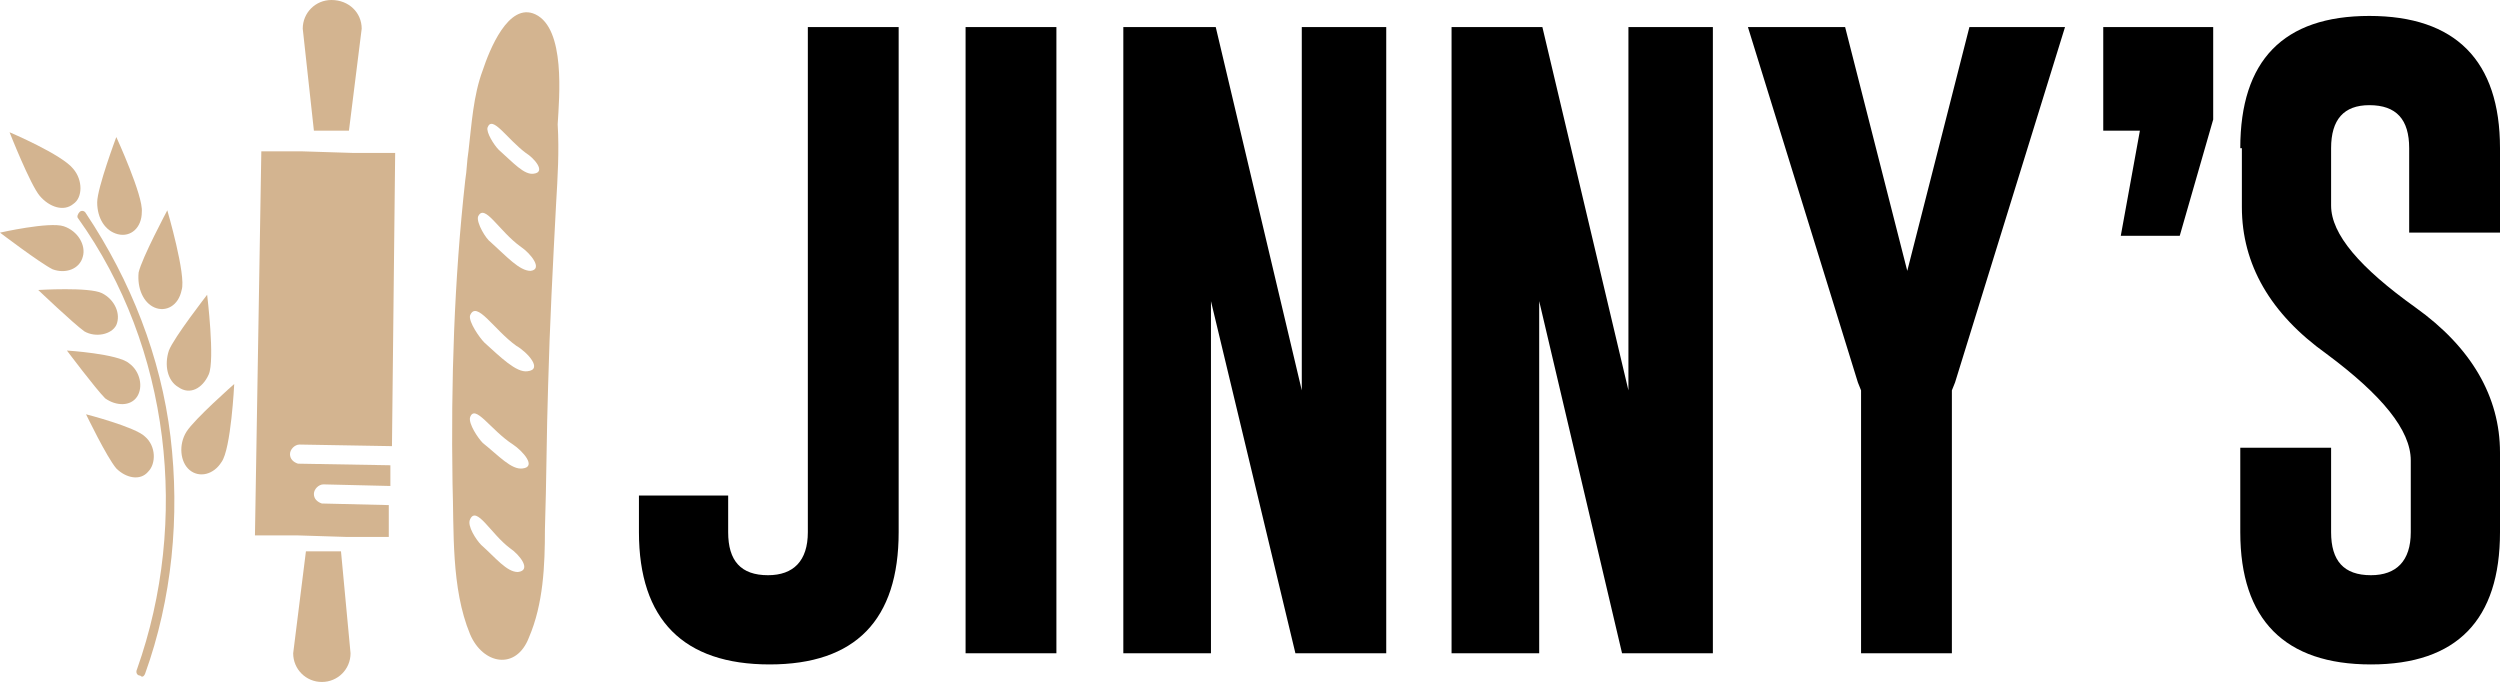
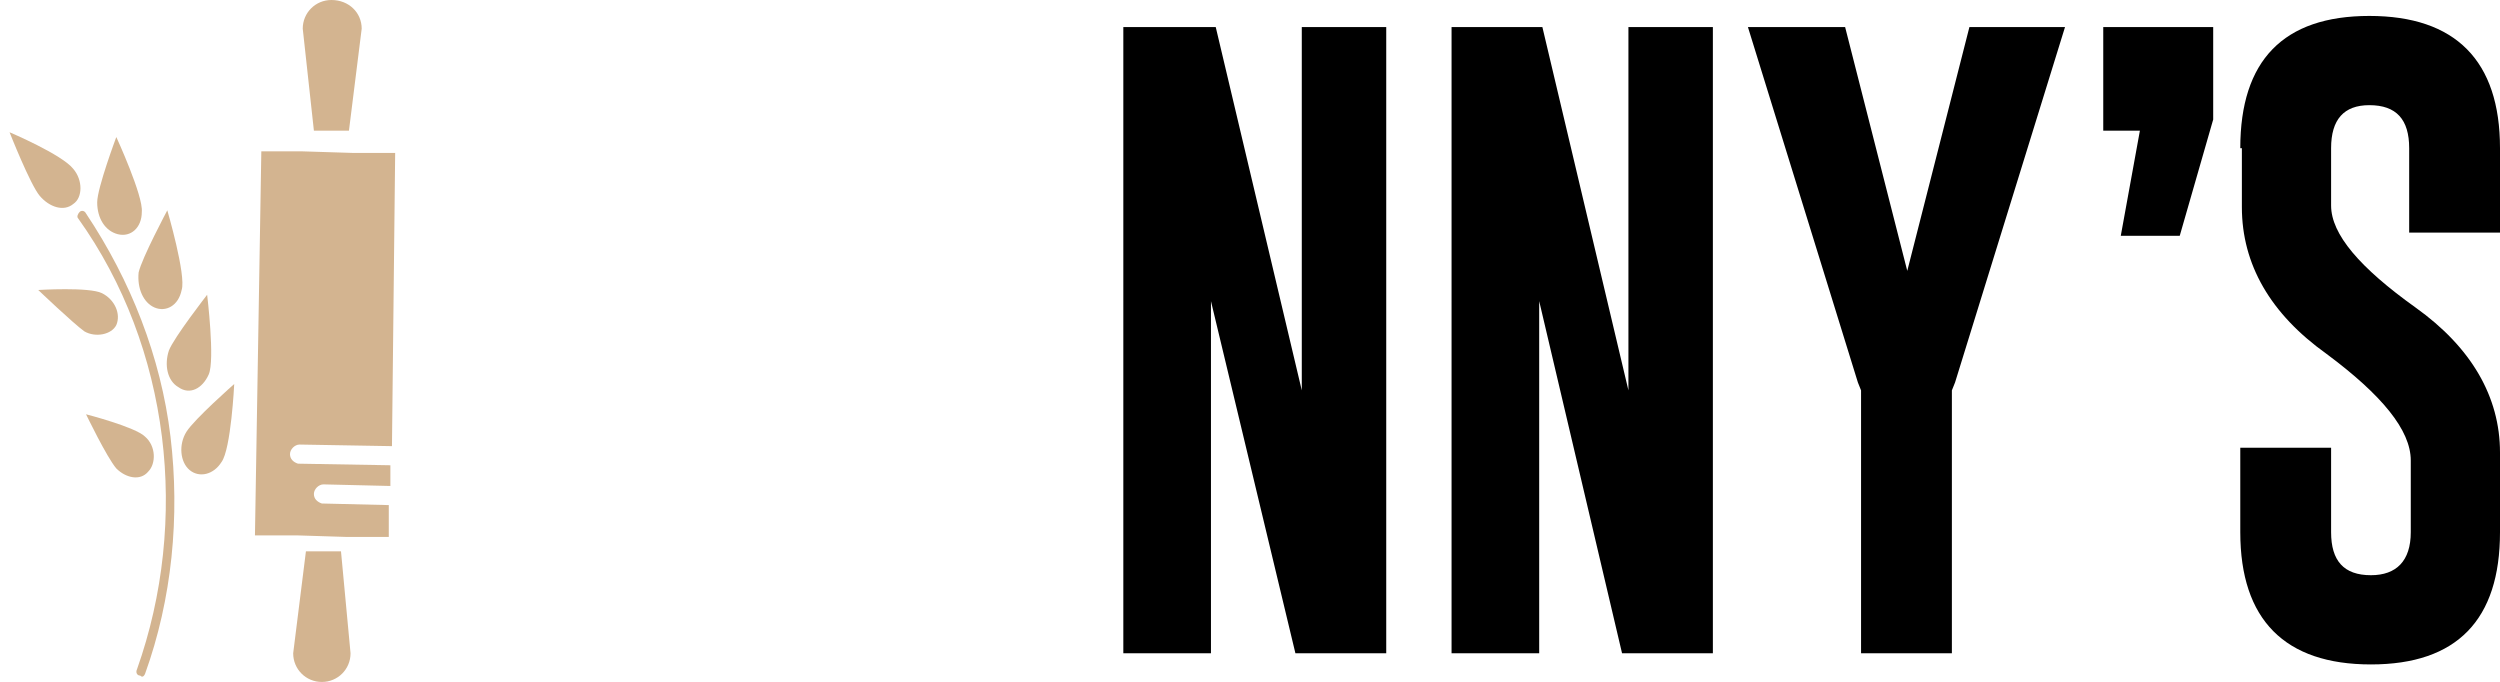
<svg xmlns="http://www.w3.org/2000/svg" id="Layer_1" x="0px" y="0px" viewBox="0 0 156.9 42.8" style="enable-background:new 0 0 156.9 42.8;" xml:space="preserve">
  <style type="text/css">
	.st0{fill:#D3B490;}
</style>
  <g>
-     <path d="M40,31.1h5.7v2.3c0,1.8,0.8,2.7,2.5,2.7c1.6,0,2.5-0.9,2.5-2.7V1.7h5.7v31.7c0,5.5-2.7,8.3-8.1,8.3c-5.4,0-8.2-2.8-8.2-8.3   V31.1z" />
-     <path d="M60.6,1.7h5.7V41h-5.7V1.7z" />
    <path d="M70.6,1.7h5.7l5.4,22.8V1.7h5.3V41h-5.7L76,18.9V41h-5.5V1.7z" />
    <path d="M91.1,1.7h5.7l5.4,22.8V1.7h5.3V41h-5.7l-5.2-22.1V41h-5.5V1.7z" />
    <path d="M115.8,1.7l3.9,15.3l3.9-15.3h6L122.7,24l-0.2,0.5V41h-5.7V24.5l-0.2-0.5l-6.9-22.3H115.8z" />
    <path d="M131.9,1.7h7v5.8l-2.1,7.3h-3.7l1.2-6.6h-2.3V1.7z" />
    <path d="M140.6,9.3c0-5.5,2.7-8.3,8.1-8.3c5.4,0,8.2,2.8,8.2,8.3v5.3h-5.7V9.3c0-1.8-0.8-2.7-2.5-2.7h0c-1.6,0-2.4,0.9-2.4,2.7v3.6   c0,1.8,1.8,3.9,5.3,6.4c3.5,2.5,5.3,5.6,5.3,9.1v5c0,5.5-2.7,8.3-8.1,8.3c-5.4,0-8.2-2.8-8.2-8.3v-5.3h5.7v5.3   c0,1.8,0.8,2.7,2.5,2.7c1.6,0,2.5-0.9,2.5-2.7v-4.5c0-1.9-1.8-4.1-5.3-6.7c-3.5-2.5-5.3-5.6-5.3-9.2V9.3z" />
  </g>
  <g>
    <path class="st0" d="M22,41c0,1-0.8,1.8-1.8,1.8c-1,0-1.8-0.8-1.8-1.8l0,0l0.8-6.4l2.2,0L22,41z M24.6,28l-5.8-0.1   c-0.3,0-0.6,0.3-0.6,0.6c0,0.3,0.2,0.5,0.5,0.6l5.8,0.1l0,1.3l-4.2-0.1c-0.3,0-0.6,0.3-0.6,0.6c0,0.3,0.2,0.5,0.5,0.6l4.2,0.1l0,2   l-2.6,0l-3.2-0.1l-2.6,0l0.4-24.1l2.6,0l3.2,0.1l2.6,0L24.6,28z M22.7,1.8l-0.8,6.4l-2.2,0L19,1.8c0-1,0.8-1.8,1.8-1.8   C21.9,0,22.7,0.8,22.7,1.8z" />
    <g>
      <path class="st0" d="M2.5,12.3c0.6,0.7,1.5,1,2.1,0.5c0.6-0.4,0.6-1.5,0-2.2C3.9,9.7,0.6,8.3,0.6,8.3S1.9,11.6,2.5,12.3z" />
-       <path class="st0" d="M3.3,16.9c0.8,0.3,1.7,0,1.9-0.8c0.2-0.7-0.3-1.6-1.2-1.9c-0.9-0.3-4,0.4-4,0.4S2.5,16.5,3.3,16.9z" />
      <path class="st0" d="M5.3,20.8c0.7,0.4,1.7,0.2,2-0.4c0.3-0.7-0.1-1.6-0.9-2c-0.8-0.4-4-0.2-4-0.2S4.6,20.3,5.3,20.8z" />
-       <path class="st0" d="M6.6,25c0.7,0.5,1.6,0.5,2-0.1c0.4-0.6,0.2-1.6-0.5-2.1c-0.7-0.6-3.9-0.8-3.9-0.8S6,24.4,6.6,25z" />
      <path class="st0" d="M8.9,13.3c0,1-0.7,1.6-1.5,1.4c-0.8-0.2-1.3-1-1.3-2c0-0.9,1.2-4.1,1.2-4.1S9,12.3,8.9,13.3z" />
      <path class="st0" d="M11.4,18.2c-0.2,1-1,1.4-1.7,1.1c-0.7-0.3-1.1-1.2-1-2.2c0.2-0.9,1.8-3.9,1.8-3.9S11.7,17.3,11.4,18.2z" />
      <path class="st0" d="M13.1,23.5c-0.4,0.9-1.2,1.3-1.9,0.8c-0.7-0.4-0.9-1.4-0.6-2.3c0.3-0.8,2.4-3.5,2.4-3.5S13.5,22.6,13.1,23.5z    " />
      <path class="st0" d="M7.3,29.4c0.6,0.6,1.5,0.8,2,0.2c0.5-0.5,0.5-1.6-0.2-2.2C8.5,26.8,5.4,26,5.4,26S6.7,28.7,7.3,29.4z" />
      <path class="st0" d="M13.9,29c-0.5,0.8-1.4,1-2,0.5c-0.6-0.5-0.7-1.6-0.2-2.4c0.5-0.8,3-3,3-3S14.5,28.2,13.9,29z" />
      <path class="st0" d="M9.1,42.3c1.7-4.7,2.2-9.9,1.6-14.9c-0.6-5-2.5-9.8-5.3-14c-0.1-0.2-0.3-0.2-0.4-0.1l0,0    c-0.1,0.1-0.2,0.3-0.1,0.4l0,0c5.8,8.1,7,19,3.7,28.3c-0.1,0.2,0,0.4,0.2,0.4l0,0C8.9,42.5,9,42.5,9.1,42.3L9.1,42.3z" />
    </g>
    <g>
-       <path class="st0" d="M33.6,0.9c-1.7-0.8-2.9,2.3-3.3,3.5c-0.6,1.6-0.7,3.4-0.9,5.1c-0.1,0.6-0.1,1.2-0.2,1.8    c-0.7,6.3-0.9,12.7-0.8,19c0.1,3-0.1,6.6,1.1,9.5c0.8,1.9,2.9,2.3,3.7,0.2c0.9-2.1,1-4.5,1-6.8c0.1-3,0.1-6,0.2-9    c0.1-3.8,0.3-7.6,0.5-11.4c0.1-1.7,0.2-3.3,0.1-5C35.1,6.1,35.5,1.8,33.6,0.9z M32.5,35.9c-0.7,0-1.4-0.9-2.3-1.7    c-0.3-0.3-0.9-1.2-0.7-1.6c0.4-0.9,1.3,0.9,2.5,1.8C32.6,34.8,33.4,35.8,32.5,35.9z M32.8,29.4c-0.7,0.1-1.5-0.8-2.5-1.6    c-0.3-0.3-0.9-1.2-0.8-1.6c0.3-0.9,1.3,0.8,2.7,1.7C32.8,28.3,33.7,29.3,32.8,29.4z M33.1,23.3c-0.7,0.1-1.7-0.9-2.7-1.8    c-0.3-0.3-1-1.3-0.9-1.7c0.4-1,1.5,0.9,2.9,1.9C33.1,22.1,34.1,23.2,33.1,23.3z M33.3,17c-0.7,0-1.5-0.9-2.5-1.8    C30.5,15,29.9,14,30,13.6c0.4-0.9,1.3,0.9,2.7,1.9C33.3,15.9,34.1,16.9,33.3,17z M33.5,10.9c-0.6,0.1-1.3-0.7-2.2-1.5    C31,9.1,30.5,8.3,30.6,8c0.3-0.8,1.2,0.7,2.4,1.6C33.5,9.9,34.3,10.8,33.5,10.9z" />
-     </g>
+       </g>
  </g>
</svg>